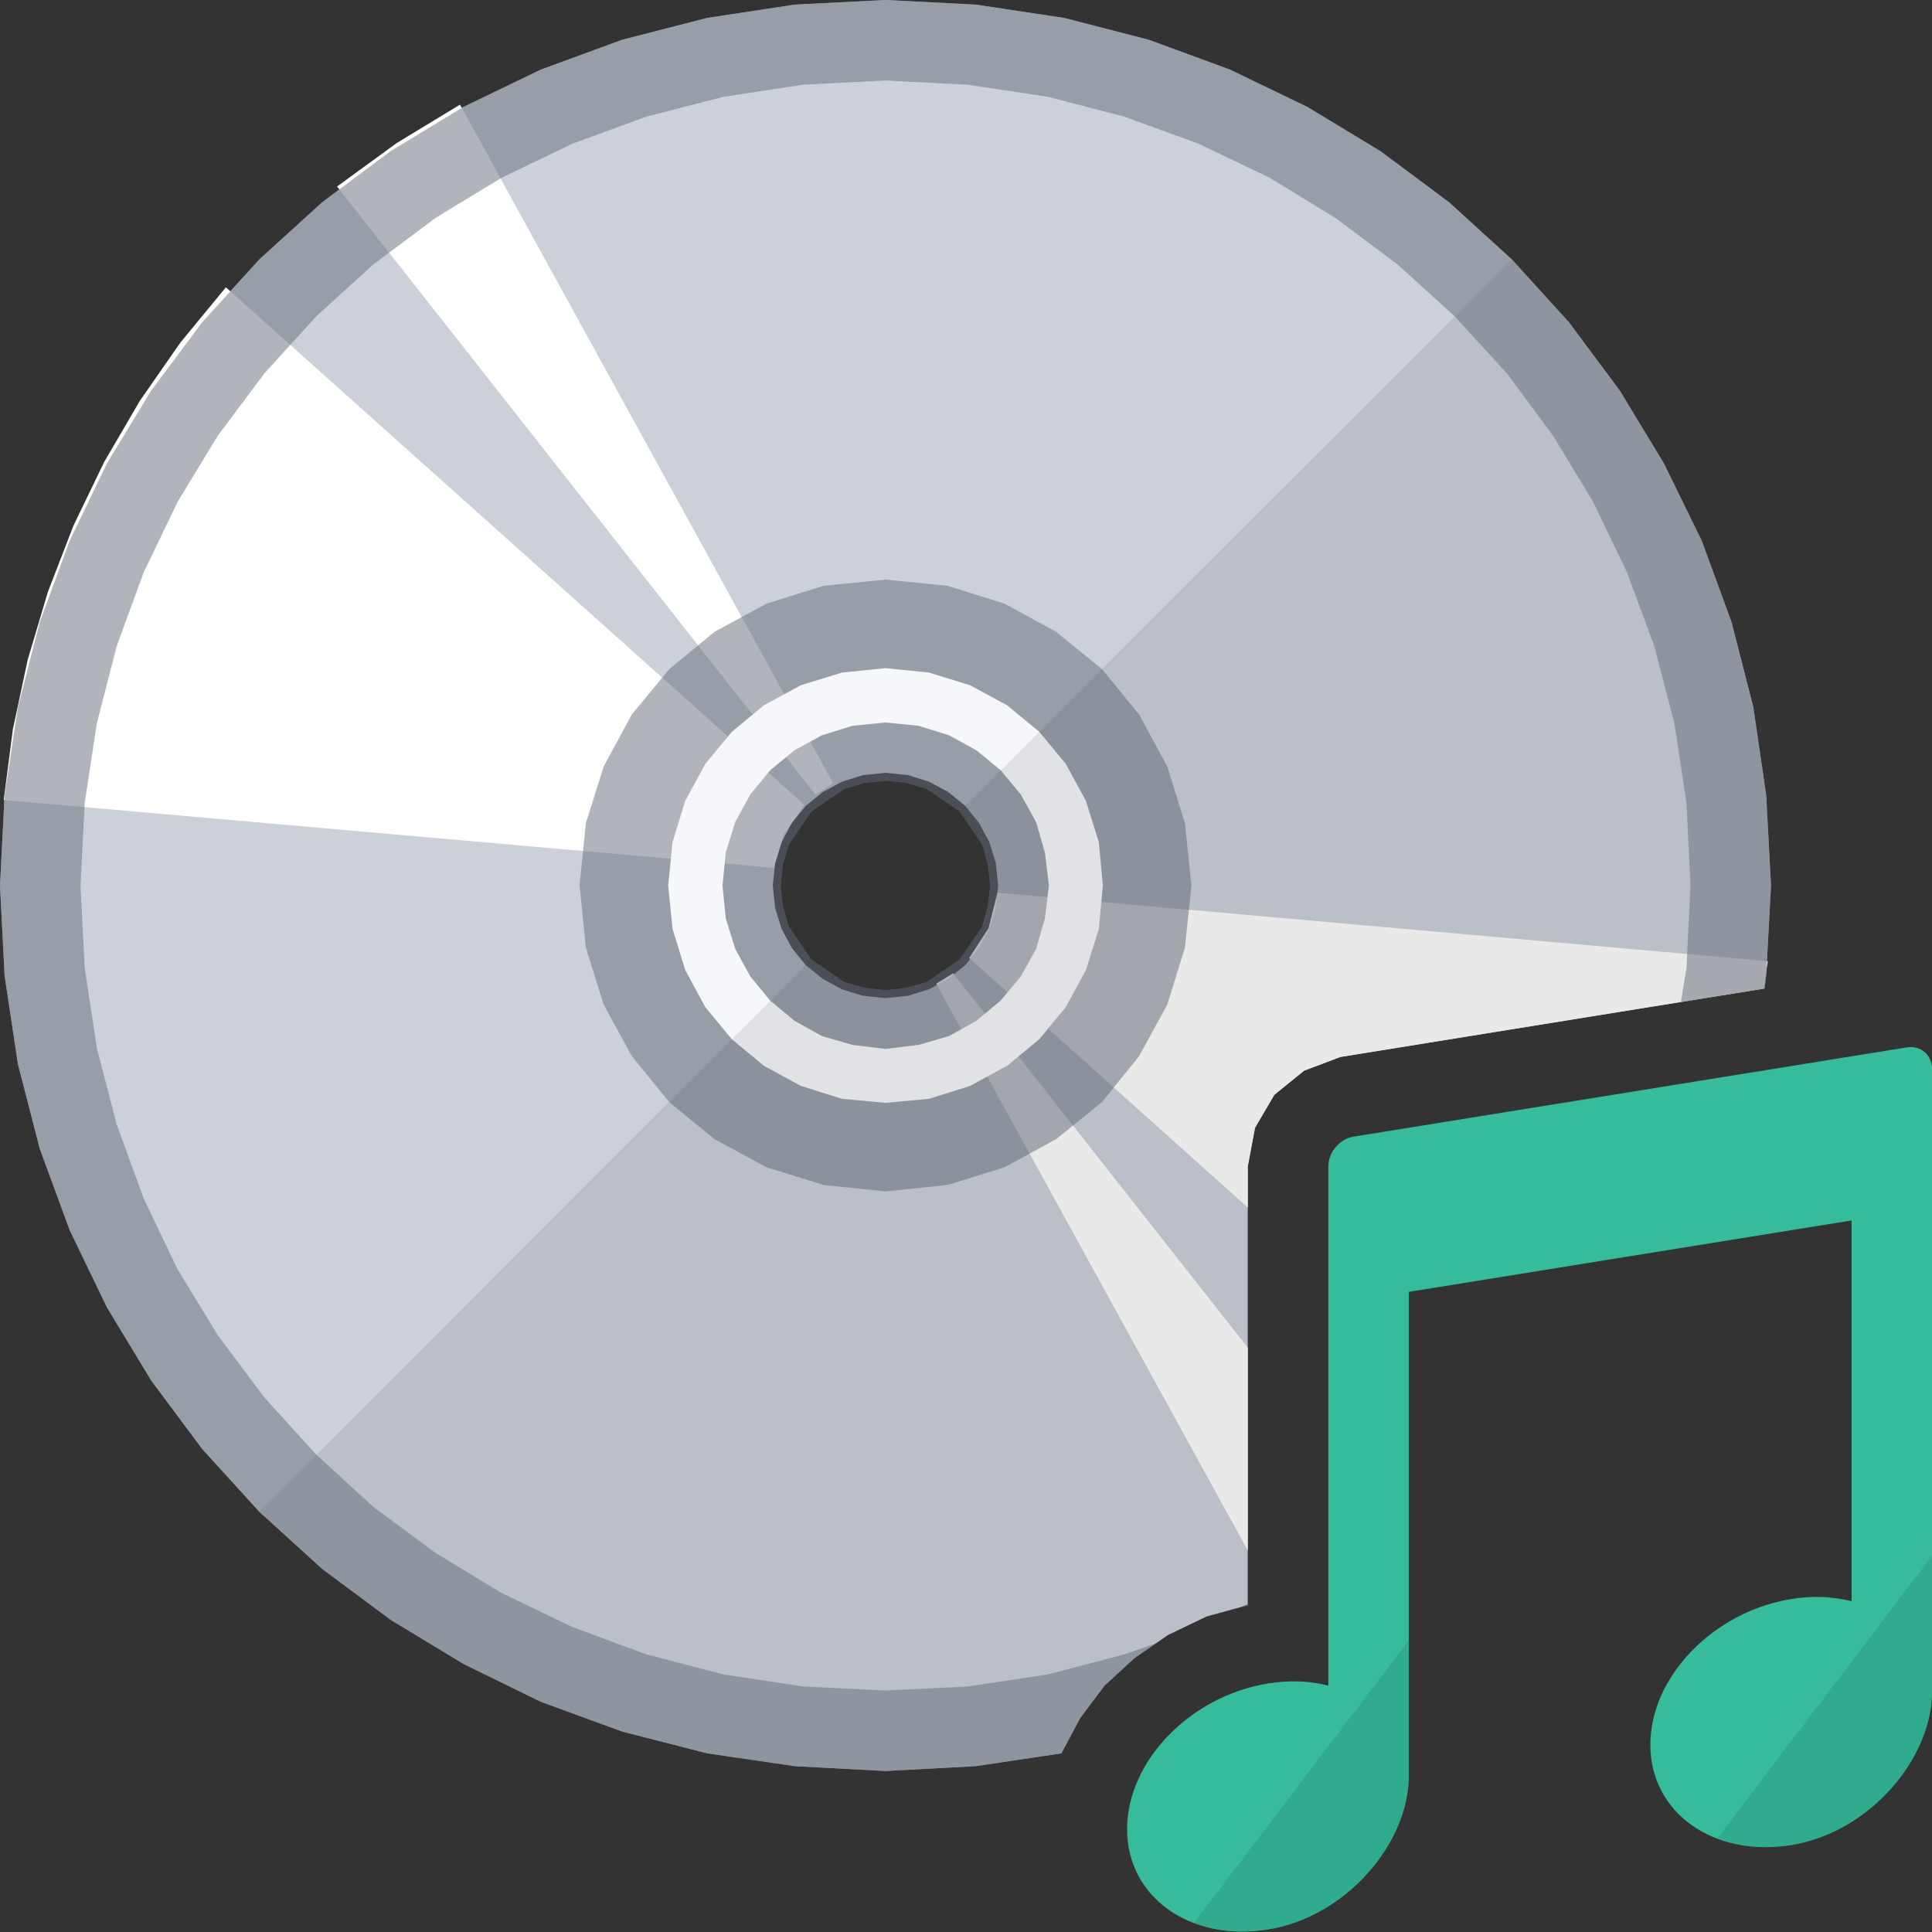
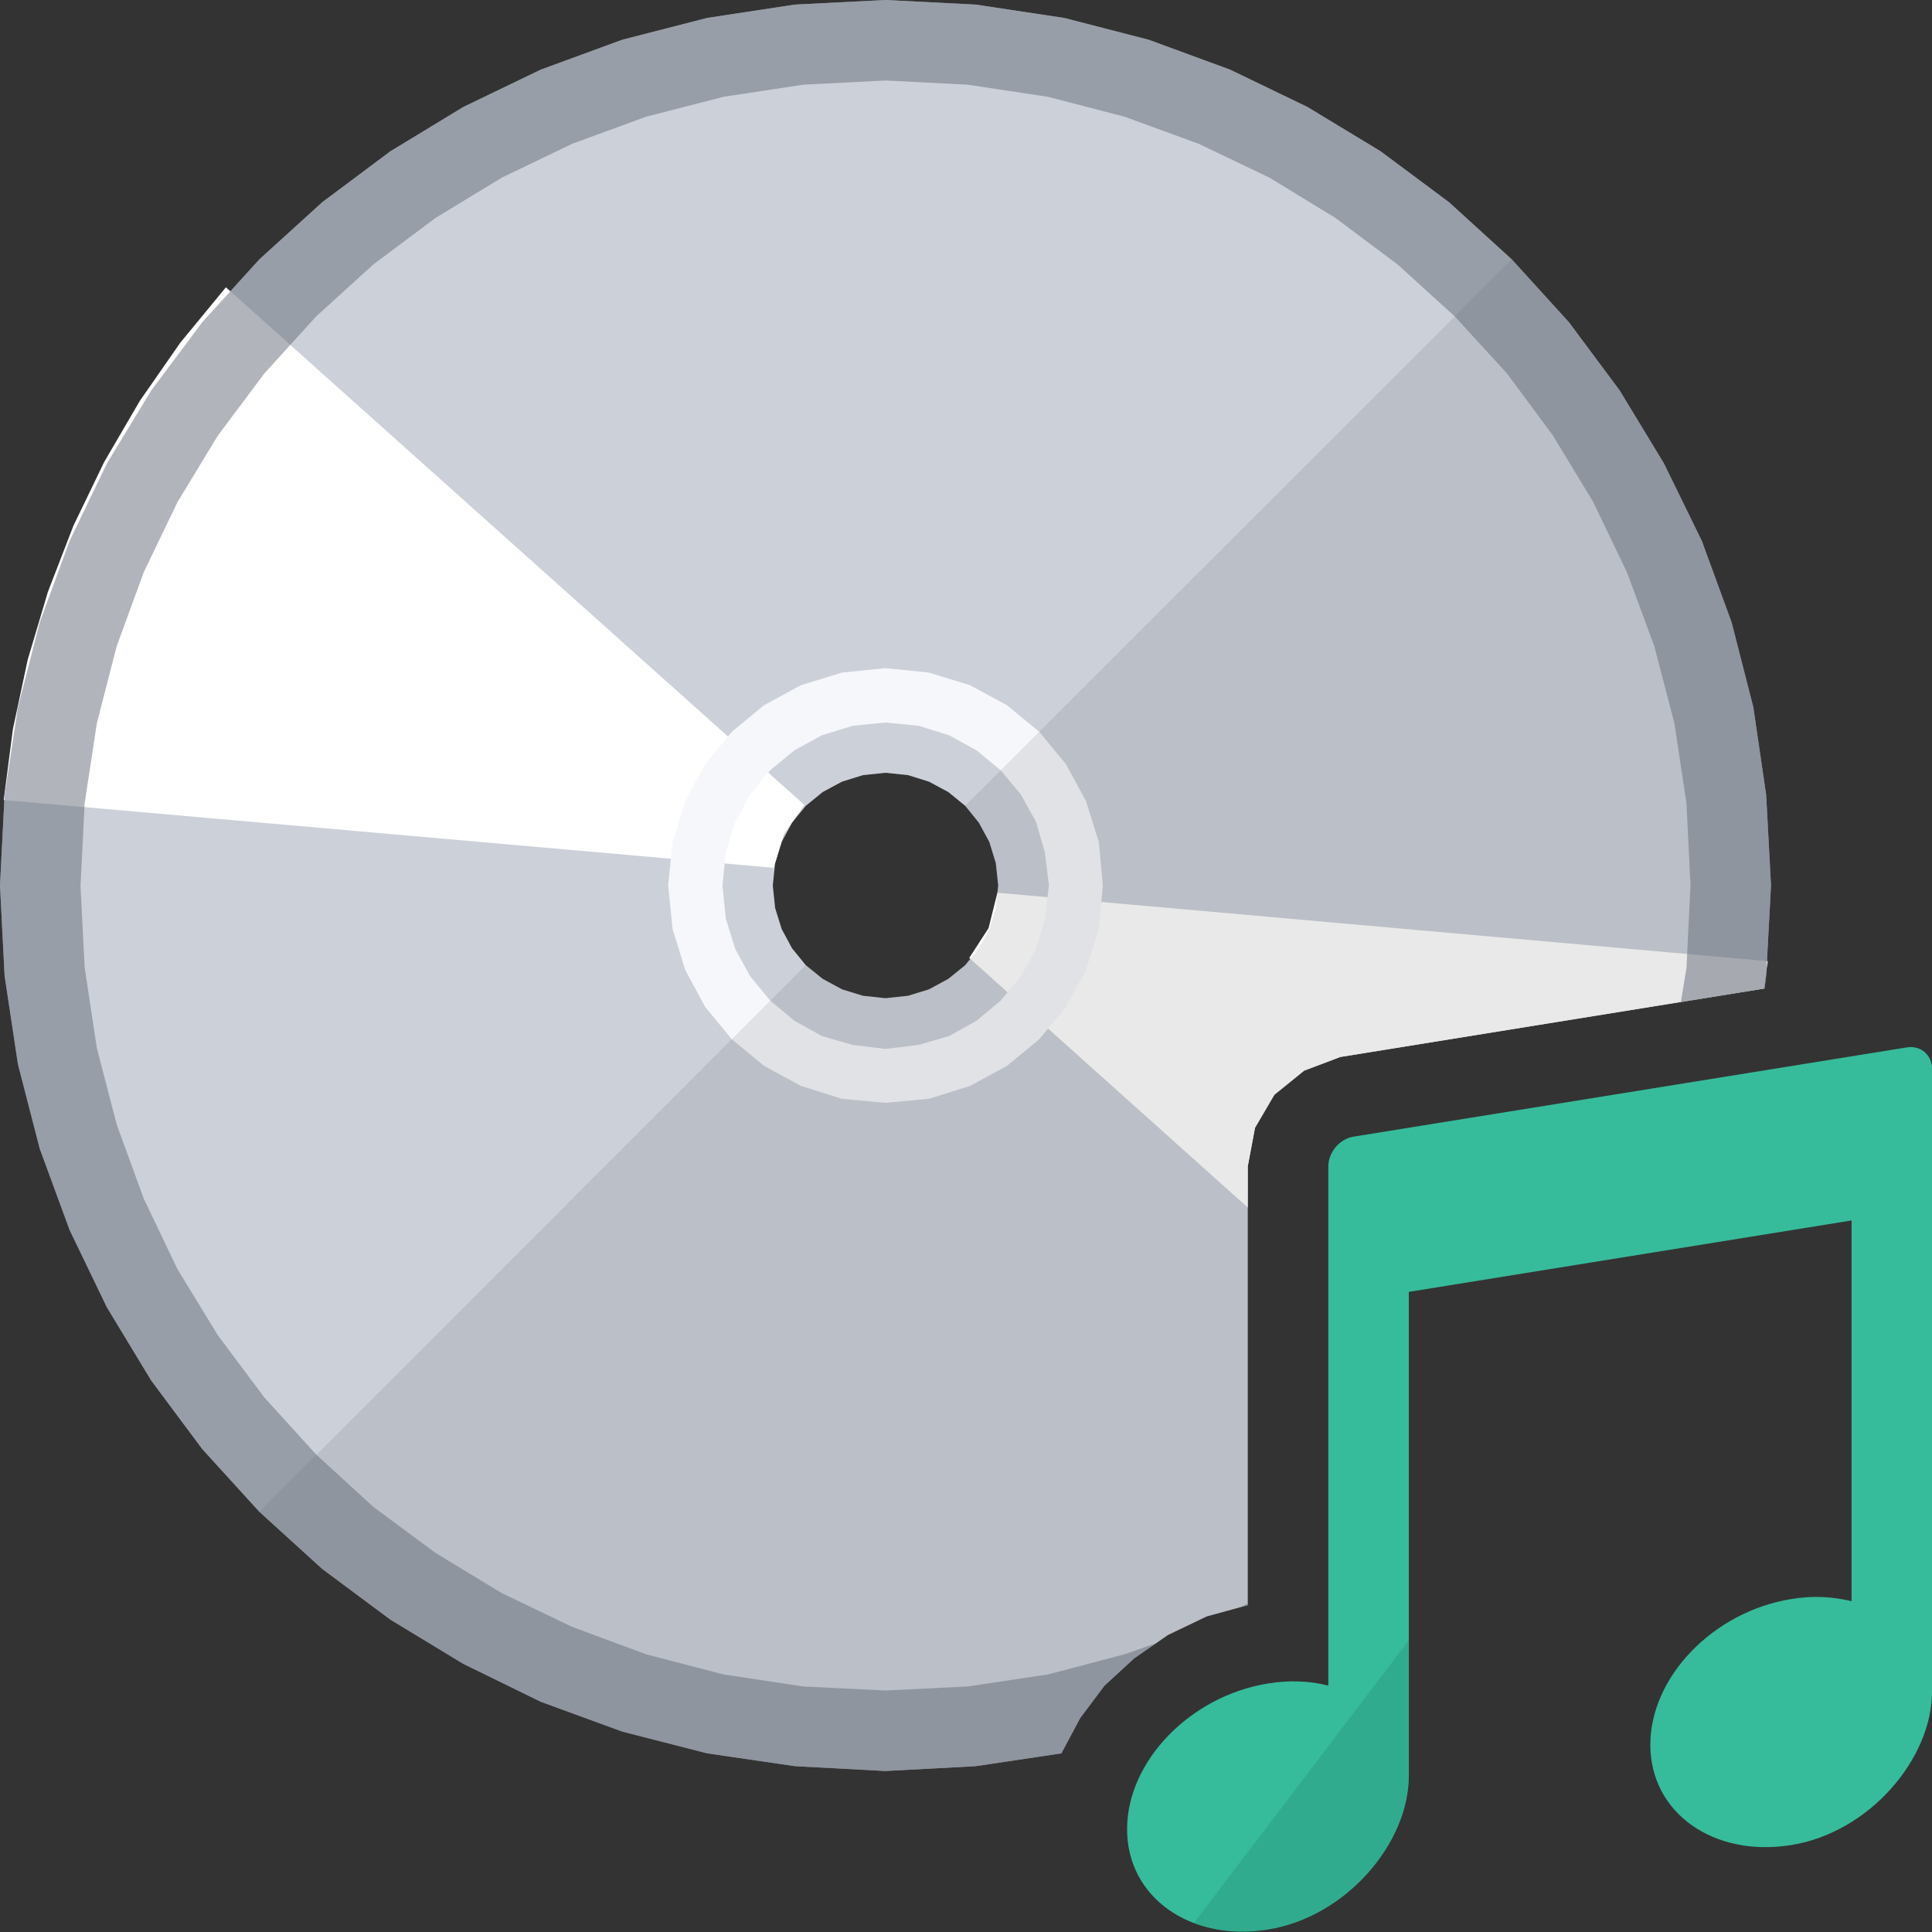
<svg xmlns="http://www.w3.org/2000/svg" version="1.1" id="Layer_1" x="0px" y="0px" width="24px" height="24px" viewBox="0 0 24 24" enable-background="new 0 0 24 24" xml:space="preserve">
  <rect x="0" y="0" width="24" height="24" fill="#333333" stroke="none" />
  <g id="main">
    <g id="icon">
      <path d="M9.875,0.057L8.783,0.223L7.729,0.494L6.718,0.865L5.757,1.328L4.85,1.879L4.003,2.512L3.222,3.222L2.512,4.003L1.879,4.85L1.328,5.757L0.865,6.718L0.494,7.729L0.223,8.783L0.057,9.875L0,11L0.057,12.12L0.223,13.22L0.494,14.27L0.865,15.28L1.328,16.24L1.879,17.15L2.512,18L3.222,18.78L4.003,19.49L4.85,20.12L5.757,20.67L6.718,21.14L7.729,21.51L8.783,21.78L9.875,21.94L11,22L12.12,21.94L13.19,21.78L13.19,21.77L13.42,21.34L13.72,20.94L14.09,20.6L14.51,20.31L14.99,20.08L15.5,19.94L15.5,14.49L15.59,14.01L15.83,13.6L16.2,13.3L16.65,13.13L21.92,12.28L21.94,12.12L22,11L21.94,9.875L21.78,8.783L21.51,7.729L21.14,6.718L20.67,5.757L20.12,4.85L19.49,4.003L18.78,3.222L18,2.512L17.15,1.879L16.24,1.328L15.28,0.865L14.27,0.494L13.22,0.223L12.12,0.057L11,0zM11.28,9.629L11.54,9.71L11.78,9.839L11.99,10.01L12.16,10.22L12.29,10.46L12.37,10.72L12.4,11L12.37,11.28L12.29,11.54L12.16,11.78L11.99,11.99L11.78,12.16L11.54,12.29L11.28,12.37L11,12.4L10.72,12.37L10.46,12.29L10.22,12.16L10.01,11.99L9.839,11.78L9.71,11.54L9.629,11.28L9.6,11L9.629,10.72L9.71,10.46L9.839,10.22L10.01,10.01L10.22,9.839L10.46,9.71L10.72,9.629L11,9.6zz" fill="#CCD0D9" />
-       <path d="M4.928,1.777L4.187,2.317L10.13,9.87L10.35,9.731L5.714,1.3zM11.63,12.22L15.5,19.26L15.5,16.74L11.84,12.09zz" fill="#FFFFFF" />
      <path d="M2.242,4.254L1.738,4.978L1.294,5.739L0.912,6.531L0.595,7.352L0.344,8.196L0.16,9.059L0.046,9.938L9.611,10.78L9.739,10.36L9.992,9.998L2.806,3.569zM12.28,11.53L12.04,11.9L15.5,15L15.5,14.49L15.59,14.01L15.83,13.6L16.2,13.3L16.65,13.13L21.91,12.28L21.96,11.94L12.39,11.09zz" fill="#FFFFFF" />
-       <path d="M10.23,7.277L9.521,7.499L8.875,7.849L8.313,8.313L7.849,8.875L7.499,9.521L7.277,10.23L7.2,11L7.277,11.77L7.499,12.48L7.849,13.12L8.313,13.69L8.875,14.15L9.521,14.5L10.23,14.72L11,14.8L11.77,14.72L12.48,14.5L13.12,14.15L13.69,13.69L14.15,13.12L14.5,12.48L14.72,11.77L14.8,11L14.72,10.23L14.5,9.521L14.15,8.875L13.69,8.313L13.12,7.849L12.48,7.499L11.77,7.277L11,7.2zM11.26,9.726L11.51,9.802L11.92,10.08L12.2,10.49L12.27,10.74L12.3,11L12.27,11.26L12.2,11.51L11.92,11.92L11.51,12.2L11.26,12.27L11,12.3L10.74,12.27L10.49,12.2L10.08,11.92L9.802,11.51L9.726,11.26L9.7,11L9.726,10.74L9.802,10.49L10.08,10.08L10.49,9.802L10.74,9.726L11,9.7zz" fill="#656D78" opacity="0.5" />
      <path d="M10.46,8.355L9.949,8.512L9.49,8.761L9.091,9.091L8.761,9.49L8.512,9.949L8.355,10.46L8.3,11L8.355,11.54L8.512,12.05L8.761,12.51L9.091,12.91L9.49,13.24L9.949,13.49L10.46,13.65L11,13.7L11.54,13.65L12.05,13.49L12.51,13.24L12.91,12.91L13.24,12.51L13.49,12.05L13.65,11.54L13.7,11L13.65,10.46L13.49,9.949L13.24,9.49L12.91,9.091L12.51,8.761L12.05,8.512L11.54,8.355L11,8.3zM11.41,9.016L11.79,9.134L12.13,9.321L12.43,9.568L12.68,9.868L12.87,10.21L12.98,10.59L13.03,11L12.98,11.41L12.87,11.79L12.68,12.13L12.43,12.43L12.13,12.68L11.79,12.87L11.41,12.98L11,13.03L10.59,12.98L10.21,12.87L9.868,12.68L9.568,12.43L9.321,12.13L9.134,11.79L9.016,11.41L8.975,11L9.016,10.59L9.134,10.21L9.321,9.868L9.568,9.568L9.868,9.321L10.21,9.134L10.59,9.016L11,8.975zz" fill="#F6F7FB" />
      <path d="M11.99,10.01L12.16,10.22L12.29,10.46L12.37,10.72L12.4,11L12.37,11.28L12.29,11.54L12.16,11.78L11.99,11.99L11.78,12.16L11.54,12.29L11.28,12.37L11,12.4L10.72,12.37L10.46,12.29L10.22,12.16L10.01,11.99L3.222,18.78L4.003,19.49L4.85,20.12L5.757,20.67L6.718,21.14L7.729,21.51L8.783,21.78L9.875,21.94L11,22L12.12,21.94L13.19,21.78L13.19,21.77L13.42,21.34L13.72,20.94L14.09,20.6L14.51,20.31L14.99,20.08L15.5,19.94L15.5,14.49L15.59,14.01L15.83,13.6L16.2,13.3L16.65,13.13L21.92,12.28L21.94,12.12L22,11L21.94,9.875L21.78,8.783L21.51,7.729L21.14,6.718L20.67,5.757L20.12,4.85L19.49,4.003L18.78,3.222zz" fill="#231F20" opacity="0.1" />
      <path d="M9.875,0.057L8.783,0.223L7.729,0.494L6.718,0.865L5.757,1.328L4.85,1.879L4.003,2.512L3.222,3.222L2.512,4.003L1.879,4.85L1.328,5.757L0.865,6.718L0.494,7.729L0.223,8.783L0.057,9.875L0,11L0.057,12.12L0.223,13.22L0.494,14.27L0.865,15.28L1.328,16.24L1.879,17.15L2.512,18L3.222,18.78L4.003,19.49L4.85,20.12L5.757,20.67L6.718,21.14L7.729,21.51L8.783,21.78L9.875,21.94L11,22L12.12,21.94L13.19,21.78L13.19,21.77L13.42,21.34L13.72,20.94L14.09,20.6L14.37,20.41L13.97,20.55L13.02,20.8L12.02,20.95L11,21L9.978,20.95L8.985,20.8L8.026,20.55L7.108,20.21L6.233,19.79L5.409,19.29L4.639,18.72L3.929,18.07L3.284,17.36L2.708,16.59L2.207,15.77L1.786,14.89L1.45,13.97L1.203,13.02L1.052,12.02L1,11L1.052,9.978L1.203,8.985L1.45,8.026L1.786,7.108L2.207,6.233L2.708,5.409L3.284,4.639L3.929,3.929L4.639,3.284L5.409,2.708L6.233,2.207L7.108,1.786L8.026,1.45L8.985,1.203L9.978,1.052L11,1L12.02,1.052L13.02,1.203L13.97,1.45L14.89,1.786L15.77,2.207L16.59,2.708L17.36,3.284L18.07,3.929L18.72,4.639L19.29,5.409L19.79,6.233L20.21,7.108L20.55,8.026L20.8,8.985L20.95,9.978L21,11L20.95,12.02L20.88,12.45L21.92,12.28L21.94,12.12L22,11L21.94,9.875L21.78,8.783L21.51,7.729L21.14,6.718L20.67,5.757L20.12,4.85L19.49,4.003L18.78,3.222L18,2.512L17.15,1.879L16.24,1.328L15.28,0.865L14.27,0.494L13.22,0.223L12.12,0.057L11,0zM15.4,19.97L15.5,19.94L15.5,19.92zz" fill="#656D78" opacity="0.5" />
    </g>
    <g id="overlay">
      <path d="M23.688,13.011l-6.875,1.109c-0.172,0.028,-0.312,0.194,-0.312,0.369v1.21v0.191v5.049c-0.227,-0.058,-0.482,-0.07,-0.75,-0.026c-0.967,0.156,-1.75,0.966,-1.75,1.81c0,0.844,0.783,1.401,1.75,1.246s1.75,-1.068,1.75,-1.912v-6.009l5.5,-0.887V19.89c-0.25,-0.058,-0.482,-0.07,-0.75,-0.026c-0.967,0.156,-1.75,0.966,-1.75,1.81c0,0.844,0.783,1.401,1.75,1.246s1.75,-1.068,1.75,-1.912v-6.328v-0.191v-1.21C24,13.104,23.859,12.984,23.688,13.011z" fill="#36BC9B" />
      <path d="M17.5,22.056v-1.679l-2.669,3.511c0.267,0.101,0.582,0.134,0.919,0.079C16.716,23.812,17.5,22.9,17.5,22.056z" fill="#298970" opacity="0.33" />
-       <path d="M24,21.006v-1.679l-2.669,3.511c0.267,0.101,0.582,0.134,0.919,0.079C23.216,22.762,24,21.85,24,21.006z" fill="#298970" opacity="0.33" />
    </g>
  </g>
</svg>